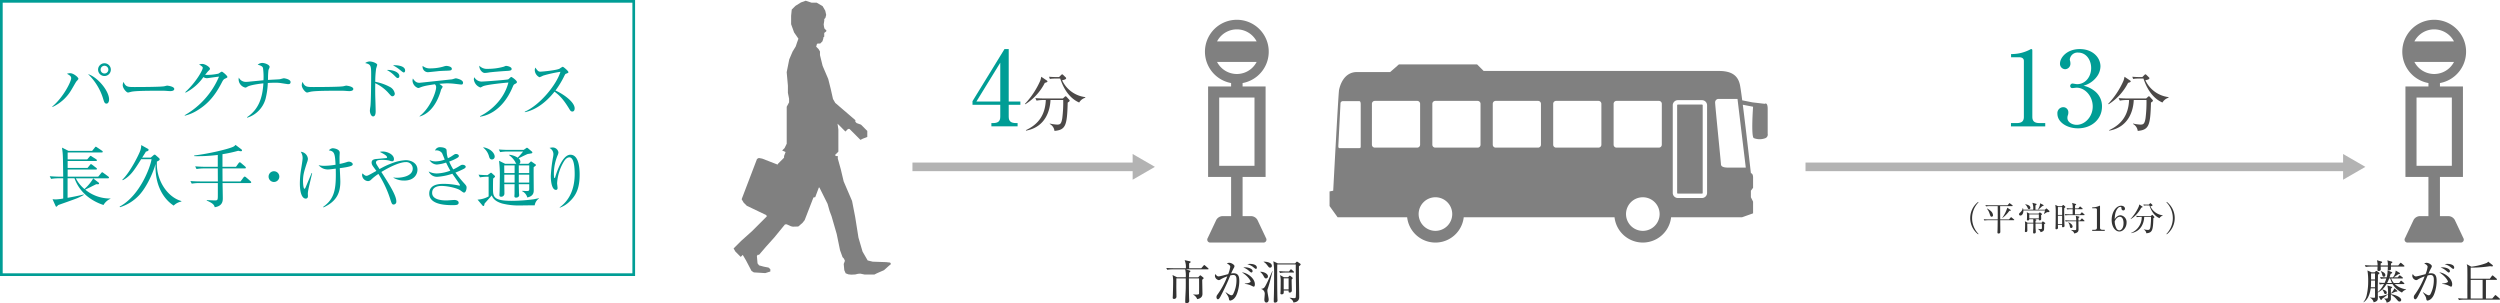
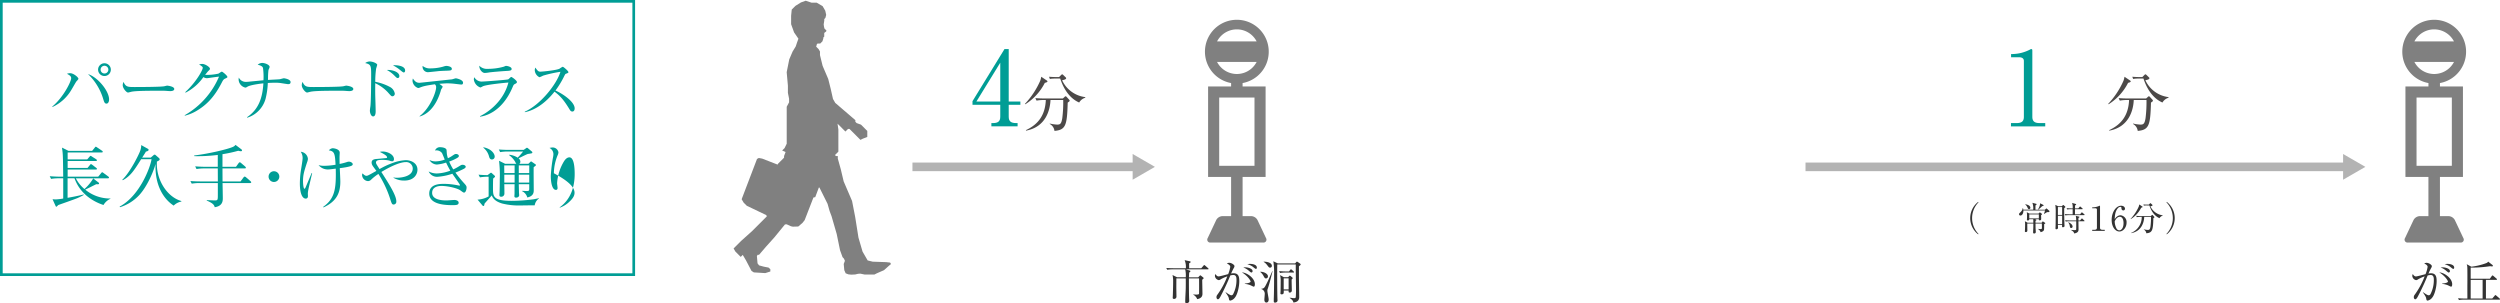
<svg xmlns="http://www.w3.org/2000/svg" id="レイヤー_1" data-name="レイヤー 1" viewBox="0 0 968.534 117.462">
  <defs>
    <style>.cls-1{fill:#009d95;}.cls-2{fill:#b3b3b3;}.cls-3{fill:gray;}.cls-4{fill:#4c4948;}.cls-5{fill:#333;}</style>
  </defs>
  <path class="cls-1" d="M246.041,106.924H0V0H246.041Zm-245-1.041H245V1.041H1.041Z" />
  <path class="cls-1" d="M29.524,31.638c-.312.469-1.508,2.6-1.794,3.042a16.416,16.416,0,0,1-7.437,6.787l-.026-.208c4.213-3.458,7.307-9.646,7.307-10.947,0-.571-.234-1.013-1.638-1.716a3.343,3.343,0,0,1,1.274-.233c1.248,0,3.172,1.56,3.172,2.184C30.382,30.755,29.628,31.483,29.524,31.638Zm11.726,8.5c-.7,0-.884-.52-1.352-2.08A22.247,22.247,0,0,0,34.1,28.7c3.8,1.223,8.164,6.553,8.164,9.829C42.264,39.205,42,40.141,41.25,40.141Zm-.78-10.687a2.47,2.47,0,1,1,2.47-2.47A2.468,2.468,0,0,1,40.47,29.454Zm0-3.978a1.5,1.5,0,1,0,1.508,1.508A1.509,1.509,0,0,0,40.47,25.476Z" />
  <path class="cls-1" d="M65.9,35.3c-.234,0-.858-.051-.91-.051a25.946,25.946,0,0,0-2.938-.1c-7.931,0-10.27.155-11.44.468-.078.026-.91.234-.989.234-.675,0-2.08-1.664-2.08-2.86a3.028,3.028,0,0,1,.312-1.249c.885,1.977,1.69,1.977,4.394,1.977,1.8,0,10.245-.026,11.441-.312.156-.026.91-.234,1.066-.234s2.756.286,2.756,1.3C67.51,35.279,66.21,35.3,65.9,35.3Z" />
  <path class="cls-1" d="M87.3,30.417c-.6.26-.832.493-1.4,1.612-2.5,4.862-5.227,8.112-9.2,10.582a16.956,16.956,0,0,1-5.1,2.21l-.052-.182A31.3,31.3,0,0,0,84.853,29.688c-1.067.105-2.835.365-3.9.521-.182.026-.7.1-.832.1a2.921,2.921,0,0,1-1.326-.442A18.866,18.866,0,0,1,71.9,35.9l-.13-.208c4.264-3.9,6.786-8.58,6.786-9.412,0-.261-.052-.469-1.43-1.3a4.24,4.24,0,0,1,1.275-.208c1.04,0,2.938,1.2,2.938,1.872,0,.235-.1.365-.6.832-.259.235-.936,1.118-1.273,1.534a21.408,21.408,0,0,0,5.1-.467c.234-.078,1.118-.781,1.378-.781.286,0,2.158,1.56,2.158,2.055C88.1,30,88.025,30.078,87.3,30.417Z" />
  <path class="cls-1" d="M111.58,32.6c-.208,0-2.288-.338-2.6-.389a13.5,13.5,0,0,0-2.392-.157c-1.378,0-2.21.053-2.834.1a29.89,29.89,0,0,1-.858,6.085A10.641,10.641,0,0,1,95.772,45.6l-.052-.208c4.55-3.068,5.98-7.566,6.318-13.1-1.56.156-5.1.65-6.136,1.274-.52.312-.573.364-.884.364a3.336,3.336,0,0,1-2.574-3.068,3.847,3.847,0,0,1,.078-.806,2.994,2.994,0,0,0,2.651,1.664,13.639,13.639,0,0,0,1.8-.13c.806-.078,4.368-.416,5.1-.494a25.578,25.578,0,0,0-.182-4.733c-.182-.676-.832-.962-2.055-1.3a2.826,2.826,0,0,1,1.743-.675c1.066,0,2.886.7,2.886,1.559a5.252,5.252,0,0,1-.442,1.118,23.343,23.343,0,0,0-.182,2.7c0,.677-.026.885-.026,1.2.468-.027,4.5-.235,4.55-.261.286-.051,1.43-.39,1.612-.39.1,0,2.6.339,2.6,1.483C112.569,32.6,111.918,32.6,111.58,32.6Z" />
  <path class="cls-1" d="M135.265,35.3c-.233,0-.857-.051-.91-.051a25.946,25.946,0,0,0-2.938-.1c-7.93,0-10.27.155-11.44.468-.078.026-.91.234-.988.234-.676,0-2.081-1.664-2.081-2.86a3.018,3.018,0,0,1,.313-1.249c.884,1.977,1.689,1.977,4.394,1.977,1.793,0,10.244-.026,11.44-.312.156-.026.91-.234,1.066-.234s2.756.286,2.756,1.3C136.877,35.279,135.577,35.3,135.265,35.3Z" />
  <path class="cls-1" d="M152.062,37.307c-.442,0-.571-.156-1.768-1.508a15.83,15.83,0,0,0-4.914-3.562c-.026.208-.026,4.264,0,4.732,0,.312.156,4.914.156,6.11,0,.442,0,2.028-.988,2.028-.754,0-1.248-1.274-1.248-2.262a12.609,12.609,0,0,1,.182-1.508c.234-1.326.312-8.763.312-12.376,0-3.511-.1-4.031-2.314-4.525a2.954,2.954,0,0,1,1.742-.624c1.144,0,2.912.728,2.912,1.3,0,.13-.364,1.3-.416,1.456a35.815,35.815,0,0,0-.338,5.123,19.646,19.646,0,0,1,5.59,1.949,3.612,3.612,0,0,1,1.977,2.6A.988.988,0,0,1,152.062,37.307Zm2.054-7.072c-.39,0-.494-.131-1.534-1.171a11.867,11.867,0,0,0-2.7-1.949c1.95-.157,4.836.728,4.836,2.365C154.714,30.027,154.376,30.235,154.116,30.235Zm2.315-2.159c-.313,0-1.066-.649-1.561-1.065a14.623,14.623,0,0,0-2.626-1.691,4.372,4.372,0,0,1,.754-.052c.105,0,3.952,0,3.952,2.055C156.95,27.739,156.742,28.076,156.431,28.076Z" />
  <path class="cls-1" d="M178.687,32.757c-.052,0-2.08-.234-2.7-.312a25.955,25.955,0,0,0-2.6-.156c-.806,0-1.4.052-3.2.181.208.13.988.729,1.144.859a.449.449,0,0,1,.156.311,6.029,6.029,0,0,1-.546.963,2.045,2.045,0,0,0-.182.572c-1.248,4.238-3.744,8.632-8.139,9.958L162.54,45c4.082-3.068,6.423-9.334,6.423-11.18a1.456,1.456,0,0,0-.494-1.17c-3.849.546-4.654.832-5.668,1.222a2.456,2.456,0,0,1-.807.234,3.209,3.209,0,0,1-2.183-2.808,2.72,2.72,0,0,1,.155-.884c.807,1.221,1.483,1.664,2.523,1.664.286,0,10.92-1.171,12.532-1.326.261-.027,1.352-.416,1.586-.416.131,0,2.782.494,2.782,1.69C179.389,32.757,178.9,32.757,178.687,32.757Zm-5.85-5.357c-.832.027-2.158.078-2.964.156-1.352.157-3.926.416-4.083.416a2.1,2.1,0,0,1-2.053-2.444,4.325,4.325,0,0,0,3.12.963,18.2,18.2,0,0,0,4.836-.677,6.355,6.355,0,0,1,1.144-.286c.676,0,2.21.286,2.21,1.118C175.047,27.323,174.45,27.348,172.837,27.4Z" />
  <path class="cls-1" d="M199.513,32.523c-.494.26-.547.364-.885,1.144-4.212,10.088-11.206,11.388-12.637,11.518L185.94,45c1.612-.676,8.892-4.784,11.024-13.027-.754.053-8.242.729-9.906,1.456a5.183,5.183,0,0,1-.936.469,3.8,3.8,0,0,1-2.548-3.1,2.378,2.378,0,0,1,.182-.883,3.343,3.343,0,0,0,2.7,1.69c1.248,0,10.036-.677,10.426-.858.234-.1.963-.936,1.17-.936.286,0,2.211,1.378,2.211,1.976C200.267,32.133,199.929,32.315,199.513,32.523Zm-3.121-5.045c-2,.1-6.214.469-6.812.573a11.86,11.86,0,0,1-1.82.208c-.832,0-2.08-1.17-2.08-2.809a4.121,4.121,0,0,0,3.38,1.223,22.478,22.478,0,0,0,6.188-.859c.521-.234.6-.286.832-.286.468,0,2.132.364,2.132,1.171C198.212,27.219,197.874,27.4,196.392,27.478Z" />
  <path class="cls-1" d="M221.716,43.209c-.546,0-.832-.442-1.066-.832-2.08-3.432-3.51-5.148-5.825-6.865-4.627,5.825-9.047,7.463-11.492,7.957l-.026-.208c6.032-2.652,12.377-10.608,13.807-15.445a49.791,49.791,0,0,0-6.708,1.483,9.375,9.375,0,0,1-1.405.624,3.209,3.209,0,0,1-1.82-2.626,2.392,2.392,0,0,1,.234-1.119c.989,1.561,1.43,1.586,1.951,1.586.727,0,6.37-.545,7.436-1.169a6.433,6.433,0,0,1,1.2-.729c.286,0,2.211,1.639,2.211,2.081,0,.285-.182.337-1.014.649-.182.079-.208.13-.546.754a34.56,34.56,0,0,1-3.458,5.721c3.12,1.378,7.436,4.472,7.436,6.916C222.626,42.689,222.34,43.209,221.716,43.209Z" />
  <path class="cls-1" d="M40.094,79.419c-3.484-1.144-8.918-3.926-11.232-10.348H26.183v7.566c1.613-.286,4.135-.754,6.215-1.3l.052.182a25.283,25.283,0,0,1-2.444,1.222c-1.144.494-6.4,2.314-7.436,2.7-.131.1-.6.65-.729.65-.1,0-.208-.078-.311-.312l-1.171-2.6c.442.026.832.078,1.248.078a24.657,24.657,0,0,0,2.886-.338V69.071H22.855a17.563,17.563,0,0,0-3.068.233l-.52-1.04c1.612.131,3.224.183,4,.183h1.222c-.078-6.734-.1-7.723-.233-9.387-.026-.312-.183-1.456-.234-1.872L26.5,58.436H35.7l1.04-1.274c.1-.13.26-.338.39-.338a2.09,2.09,0,0,1,.494.286l1.924,1.3a.534.534,0,0,1,.26.391c0,.233-.234.259-.416.259H26.209v2.7h7.567l.91-1.04c.208-.233.286-.337.416-.337s.26.1.494.259l1.664,1.067a.543.543,0,0,1,.286.389c0,.235-.208.286-.416.286H26.209v2.679h7.7l.936-1.144c.156-.208.286-.338.39-.338a1.11,1.11,0,0,1,.494.26l1.56,1.2c.156.13.26.208.26.364,0,.26-.234.286-.416.286H26.209v2.756H38.04l1.144-1.378c.13-.156.26-.338.39-.338s.286.13.52.285L41.966,68.4a.559.559,0,0,1,.26.39c0,.26-.208.286-.39.286H29.382a13.466,13.466,0,0,0,3.328,4.16,17.3,17.3,0,0,0,3.406-4.108l2.054,1.586c.208.156.208.26.208.338,0,.39-.364.364-1.092.312-.39.182-2.08,1.04-2.444,1.222l-1.82.884a15.132,15.132,0,0,0,9.8,3.432V77A5.813,5.813,0,0,0,40.094,79.419Z" />
  <path class="cls-1" d="M67.29,79.653c-3.874-2.5-7.359-7.852-7.02-16.146-.832,3.042-3.251,8.71-6.267,12.012a17.21,17.21,0,0,1-7.514,4.758l-.156-.234c7.878-4.186,11.96-15.445,12.376-18.357h-4.03c-2.652,4.239-4.108,6.553-7.124,8.139l-.182-.182c2.99-2.808,6.474-9.8,6.994-11.363a6.1,6.1,0,0,0,.338-2.08l2.548,1.43a.454.454,0,0,1,.313.416c0,.39-.416.52-1.04.7-.053.078-.182.312-.261.442-.468.754-.91,1.456-1.2,1.872H58.4l1.092-.936a.583.583,0,0,1,.416-.208.543.543,0,0,1,.416.208l1.222,1.066a.788.788,0,0,1,.312.547c0,.285-.286.493-1.067.857-.416,6.916,3.875,13.7,9.465,15.289v.208A5.584,5.584,0,0,0,67.29,79.653Z" />
  <path class="cls-1" d="M96.878,70.917H86.218c.026,1.092.1,4.966.1,5.824,0,.988,0,3.068-3.121,3.536-.259-.806-.493-1.456-3.12-2.574l.027-.156c.467-.026,2.574.1,2.99.1,1.274,0,1.3-.078,1.3-2.21V70.917H77.351a17.65,17.65,0,0,0-3.068.234l-.52-1.014c1.612.13,3.225.156,4,.156H84.4l-.026-5.044H79.2a17.5,17.5,0,0,0-3.069.234l-.519-1.04c1.611.13,3.223.182,4,.182h4.758v-4.6a62.429,62.429,0,0,1-9.127.469l-.025-.261c5.616-.65,12.844-2.392,14.9-3.276a2.417,2.417,0,0,0,1.118-.832L93.5,57.838a.641.641,0,0,1,.26.39c0,.208-.1.365-.442.365A5.441,5.441,0,0,1,92.3,58.41a51.83,51.83,0,0,1-6.11,1.326v4.889h5.226l1.014-1.405c.156-.208.286-.337.442-.337a.969.969,0,0,1,.573.312L94.98,64.52a.973.973,0,0,1,.286.443c0,.234-.233.286-.416.286H86.192l.026,5.044h6.968l1.144-1.534c.156-.208.286-.338.468-.338a1.011,1.011,0,0,1,.6.338l1.534,1.326c.183.156.391.39.391.546C97.321,70.865,97.06,70.917,96.878,70.917Z" />
  <path class="cls-1" d="M106.134,70.5a2.08,2.08,0,1,1,2.08-2.08A2.087,2.087,0,0,1,106.134,70.5Z" />
  <path class="cls-1" d="M119.473,73.439a8.241,8.241,0,0,0-.208,1.56c0,.182.052.988.025,1.144a.822.822,0,0,1-.805.806c-1.456,0-2.314-2.236-2.314-5.85a35.075,35.075,0,0,1,.416-5.174c.26-1.535.65-4.057.65-4.577a4.266,4.266,0,0,0-.728-2.547,3.009,3.009,0,0,1,2.781,2.755,4.175,4.175,0,0,1-.311,1.274c-1.2,3.693-1.586,4.941-1.586,7.411,0,.754.13,2.886.572,2.886.155,0,.286-.234.39-.442.208-.494,1.924-4.55,2.392-5.669l.182.053C120.721,68.083,119.629,72.5,119.473,73.439Zm16.9-9.335c-.754.521-3.614.91-4.732,1.04.026.806.208,4.421.208,5.175,0,4.056-1.144,7.566-6.525,10.036l-.131-.208c4.005-2.834,4.914-6.084,4.914-12.4,0-1.171-.026-1.924-.026-2.419-.442.053-2.418.312-2.808.312a4.6,4.6,0,0,1-3.848-1.664,8.239,8.239,0,0,0,2.288.261,28.108,28.108,0,0,0,4.29-.416c-.234-4.291-.416-5.226-2.6-5.565a2.219,2.219,0,0,1,1.507-.832c.234,0,2.705.234,2.705,1.742,0,.182-.052.988-.052,1.144-.053.754,0,2.392,0,3.2a21.24,21.24,0,0,0,2.989-.781,2.314,2.314,0,0,1,.65-.1c.624,0,1.456.442,1.456,1.015A.634.634,0,0,1,136.373,64.1Z" />
  <path class="cls-1" d="M156.6,69.955a8.1,8.1,0,0,1-4.134-1.067v-.155a4.815,4.815,0,0,0,1.3.13c1.847,0,6.137-.546,6.137-3.588a2.512,2.512,0,0,0-2.7-2.471c-1.586,0-4.6.884-9.465,3.823,3.146,4.914,5.8,9.126,5.8,11.388a1.077,1.077,0,0,1-1.014,1.222c-.676,0-.779-.338-1.456-2.444a41.409,41.409,0,0,0-4.472-9.412,19.4,19.4,0,0,0-2.86,2.262,1.685,1.685,0,0,1-1.144.52,2.447,2.447,0,0,1-2.314-2.315,1.237,1.237,0,0,1,.181-.675c.26.259.885.936,1.456.936.5,0,.6-.053,3.9-1.9-.235-.312-1.248-1.664-1.43-1.976a2.375,2.375,0,0,1-.416-1.223c0-1.273,1.195-1.377,2.262-1.456.26-.025,3.458-.312,3.536-.337a.283.283,0,0,0,.182-.287c0-.728-1.976-1.664-2.808-2.08a4.8,4.8,0,0,1,1.144-.156c1.69,0,4.342,1.092,4.342,2.964,0,.65-.416.832-.676.832a3.388,3.388,0,0,1-1.144-.286,12.145,12.145,0,0,0-2.782-.259c-.91,0-2.366,0-2.366,1.014,0,.389.156.65,1.378,2.548a30.886,30.886,0,0,1,5.07-2.367,17.031,17.031,0,0,1,5.122-1.091c1.9,0,4.5,1.04,4.5,3.717C161.724,67.381,160.579,69.955,156.6,69.955Z" />
  <path class="cls-1" d="M179.792,74.609c-.259,0-.389-.078-1.481-.884-1.171-.832-4.862-1.69-7.28-1.69-1.015,0-3.615.208-3.615,2.678,0,2.7,3.8,2.938,5.538,2.938.5,0,2.626-.182,3.069-.182.676,0,1.664.286,1.664,1.04,0,.962-1.015.962-2.445.962-1.976,0-8.944,0-8.944-4.472,0-3.51,3.588-3.77,5.59-3.77a27.879,27.879,0,0,1,5.877.65.5.5,0,0,0,.182.026c.129,0,.234,0,.234-.156a1.193,1.193,0,0,0-.261-.572c-.078-.13-.8-1.2-2.678-3.874a22.377,22.377,0,0,1-5.928,1.2,3.536,3.536,0,0,1-3.25-2.08,6.9,6.9,0,0,0,3.12.78,16.271,16.271,0,0,0,5.278-1.092,33.759,33.759,0,0,1-1.637-3.12,15.956,15.956,0,0,1-3.537.754,3.407,3.407,0,0,1-2.912-1.769,5.1,5.1,0,0,0,2.366.546,10.579,10.579,0,0,0,3.562-.7c-.182-.389-.884-2.183-1.065-2.522a2.714,2.714,0,0,0-2.705-.988,2.012,2.012,0,0,1,2.159-1.274c.546,0,2.183.208,2.313,1.092.027.261.1,1.534.156,1.768a10.7,10.7,0,0,0,.365,1.4,9.945,9.945,0,0,0,1.689-.937c.937-.624,1.04-.7,1.483-.7.572,0,1.066.338,1.066.729,0,.286-.131.52-.65.8a16.754,16.754,0,0,1-3.094,1.4,20.965,20.965,0,0,0,1.586,3.042A20.394,20.394,0,0,0,177.9,64.39c.779-.467.884-.545,1.325-.545.677,0,1.2.364,1.2.753,0,.365-.389.624-.727.807a34.093,34.093,0,0,1-3.25,1.456,45.911,45.911,0,0,0,3.483,4.264c.807.884.832,1.17.832,1.56C180.754,73.257,180.468,74.609,179.792,74.609Z" />
  <path class="cls-1" d="M207.145,79.549c-.884-.026-4.706.052-5.487.052a26.534,26.534,0,0,1-7.1-.754c-3.069-.91-3.693-2.34-4.057-3.146-.389.52-2.366,2.678-2.756,3.146-.078.26-.13.65-.181.754a.322.322,0,0,1-.286.208.49.49,0,0,1-.365-.208l-1.9-2.262a9.9,9.9,0,0,0,4.29-1.248V68.472a18.918,18.918,0,0,0-3.38.235l-.52-1.04c1.144.1,1.924.156,3.484.181l.963-.727a1.065,1.065,0,0,1,.363-.208.546.546,0,0,1,.338.182l1.041.936a.5.5,0,0,1,.182.338.363.363,0,0,1-.157.311c-.13.1-.389.339-.546.469-.078.52-.078,3.172-.078,3.744,0,3.224,0,4.914,7.255,4.914a66.148,66.148,0,0,0,8.476-.6c.546-.1,1.43-.286,2.106-.442v.1A4.007,4.007,0,0,0,207.145,79.549ZM190.582,61.79c-.78,0-.988-.7-1.143-1.248a6.219,6.219,0,0,0-2.211-3.328l.053-.156c3.171.6,4.368,2.575,4.368,3.562A1.1,1.1,0,0,1,190.582,61.79Zm16.979,2.341c-.1.1-.676.546-.806.65-.052,1.248.026,7.384.026,8.788,0,.884,0,2.392-2.5,2.938a3.716,3.716,0,0,0-2.027-2.444v-.13c.26,0,1.534.078,1.82.078.858,0,.962-.182.962-.936V71.359h-4.056c0,.26.078,2.782.078,3.25,0,.1.078.91.078,1.014,0,.468-.416.936-1.2.936-.651,0-.651-.39-.651-.6,0-.13.053-.832.053-.988,0-.52,0-3.042.025-3.614h-4c.027.52.052,3.016.052,3.588a1.211,1.211,0,0,1-1.248,1.274c-.676,0-.676-.416-.676-.7,0-.078.027-.416.027-.494.078-1.17.1-4.576.1-5.59a45.818,45.818,0,0,0-.286-7.151l2.366,1.17h4.369c-.208-.182-.234-.234-.442-.7a8.383,8.383,0,0,0-2.366-2.627v-.182a7.382,7.382,0,0,1,3.3,1.145,31.052,31.052,0,0,0,2.106-2.393h-5.824a18.147,18.147,0,0,0-3.068.234l-.52-1.014c1.352.1,2.678.156,4,.156h5.616l.936-.65a.734.734,0,0,1,.338-.182.8.8,0,0,1,.416.208l1.508,1.274a.526.526,0,0,1,.182.338.411.411,0,0,1-.208.312,13.211,13.211,0,0,1-1.508.261c-.572.155-3.068,1.456-3.64,1.69a1.7,1.7,0,0,1,.7,1.325.9.9,0,0,1-.416.806h3.536l.728-.7a.527.527,0,0,1,.338-.208.618.618,0,0,1,.286.155l1.352.937a.373.373,0,0,1,.208.259A.364.364,0,0,1,207.561,64.131Zm-8.191-.053h-4.029c0,.728.025,2.106.025,2.965h4Zm0,3.589h-4v3.068h4Zm5.669-3.589h-4.056v2.965h4.056Zm0,3.589h-4.056v3.068h4.056Z" />
-   <path class="cls-1" d="M220.561,78.171a10.262,10.262,0,0,1-3.693,2.288l-.051-.13c4.5-3.25,5.824-8.268,5.824-12.922,0-1.716-.1-6.449-2.055-6.449-1.04,0-1.767,1.066-2,1.405a18.454,18.454,0,0,0-2.756,8.606c0,.286.182,1.612.182,1.872,0,.286-.1.728-.624.728-1.533,0-2-3.042-2-5.382a55.283,55.283,0,0,1,.91-7.514,6.214,6.214,0,0,0,.1-.989,2.71,2.71,0,0,0-1.509-2.366,5.026,5.026,0,0,1,1.17-.181,2.255,2.255,0,0,1,2.289,1.872,2.987,2.987,0,0,1-.313,1.143,18.7,18.7,0,0,0-1.456,6.969c0,.39,0,1.872.26,1.872.156,0,.208-.13.235-.26.6-2.133,2.833-8.789,5.9-8.789,3.25,0,3.588,5.1,3.588,7.7C224.565,72.425,223.473,75.519,220.561,78.171Z" />
+   <path class="cls-1" d="M220.561,78.171a10.262,10.262,0,0,1-3.693,2.288l-.051-.13c4.5-3.25,5.824-8.268,5.824-12.922,0-1.716-.1-6.449-2.055-6.449-1.04,0-1.767,1.066-2,1.405a18.454,18.454,0,0,0-2.756,8.606c0,.286.182,1.612.182,1.872,0,.286-.1.728-.624.728-1.533,0-2-3.042-2-5.382a55.283,55.283,0,0,1,.91-7.514,6.214,6.214,0,0,0,.1-.989,2.71,2.71,0,0,0-1.509-2.366,5.026,5.026,0,0,1,1.17-.181,2.255,2.255,0,0,1,2.289,1.872,2.987,2.987,0,0,1-.313,1.143,18.7,18.7,0,0,0-1.456,6.969C224.565,72.425,223.473,75.519,220.561,78.171Z" />
  <rect class="cls-2" x="353.493" y="62.977" width="88.431" height="3.332" />
  <polygon class="cls-2" points="438.8 69.627 447.432 64.644 438.8 59.659 438.8 69.627" />
  <rect class="cls-2" x="699.481" y="62.977" width="211.386" height="3.332" />
  <polygon class="cls-2" points="907.743 69.627 916.374 64.644 907.743 59.659 907.743 69.627" />
  <path class="cls-3" d="M468.972,93.968a1.134,1.134,0,0,1-1.095-1.73l3.3-6.99a2.894,2.894,0,0,1,2.4-1.518h3.368V68.543h-8.913V33.489h8.913V32.177a12.358,12.358,0,1,1,4.453,0v1.312h8.913V68.543H481.4V83.73h3.368a2.891,2.891,0,0,1,2.4,1.518l3.305,6.99a1.135,1.135,0,0,1-1.1,1.73Zm17.039-29.726V37.789H472.333V64.242ZM471.506,24.006a8.636,8.636,0,0,0,15.332,0Zm15.332-7.967a8.636,8.636,0,0,0-15.332,0Z" />
  <path class="cls-1" d="M389.152,19.015h1.639V39.324h4.518V40.6h-4.518v4.638c0,1.758.88,2.438,2.8,2.438h.639v1.279H384.075V47.679h.64c1.879,0,2.8-.64,2.8-2.438V40.6H376.759V39.2Zm-1.639,5.277-9.235,15.032h9.235Z" />
  <path class="cls-4" d="M404.778,32.1a21.1,21.1,0,0,1-7.574,8.306l-.122-.171a31.74,31.74,0,0,0,5.912-8.941,8.047,8.047,0,0,0,.391-1.564l2.1,1.417c.122.073.318.22.318.391C405.8,31.833,405.169,32,404.778,32.1Zm8.868,7.646c-.245,8.8-.733,10.578-5.131,10.969a3.5,3.5,0,0,0-1.832-2.687l.025-.171a15.234,15.234,0,0,0,2.833.415c1.173,0,1.637-.268,2-2.491a49.758,49.758,0,0,0,.366-7.036h-4.935c-.146,3.835-1.783,10.455-9.478,11.872l-.049-.2c4.959-2.3,7.475-5.985,7.72-11.677h-.709a15.443,15.443,0,0,0-2.883.244l-.463-.977c1.514.122,3,.146,3.737.146h6.913l.66-.586a.727.727,0,0,1,.44-.269c.122,0,.244.123.342.22l.977,1.075a.645.645,0,0,1,.22.391C414.4,39.211,414.329,39.26,413.646,39.748Zm4.446-.024c-2.614-1.124-5.521-3.762-7.353-9.283h-1.955a11.277,11.277,0,0,0-2.052.147l-.318-.856c1.1.1,2.175.123,2.663.123H410.3l.781-.782c.221-.22.318-.269.44-.269.147,0,.244.122.415.269l.9.879a.432.432,0,0,1,.2.367c0,.488-1.124.684-1.564.757a11.413,11.413,0,0,0,8.966,6.547l.024.244A4.017,4.017,0,0,0,418.092,39.724Z" />
  <path class="cls-1" d="M779.075,47.679h2.2c2.079,0,2.8-.8,2.8-2.438V23.612c0-1.239-1.16-1.439-1.919-1.439h-3.038V20.934h.719a15.411,15.411,0,0,0,6.516-1.679c.28-.16.4-.24.56-.24.36,0,.44.24.44.559V45.241c0,1.718.84,2.438,2.8,2.438h2.2v1.279H779.075Z" />
-   <path class="cls-1" d="M811.62,35.366a7.425,7.425,0,0,1,2.719,5.917c0,4.917-4.038,8.435-9.315,8.435-4.318,0-7.955-2.439-7.955-5.637a2.307,2.307,0,0,1,2.278-2.559,1.958,1.958,0,0,1,1.959,2,3.318,3.318,0,0,1-.239,1.28,2.836,2.836,0,0,0-.12.919c0,1.519,1.718,2.639,3.6,2.639,3.078,0,6.2-3.039,6.2-7.076,0-4.118-3.039-7.316-6.237-7.316-.239,0-1.359.159-1.6.159a.789.789,0,0,1-.88-.839.905.905,0,0,1,.92-.92c.239,0,1.438.24,1.718.24,3.359,0,5.477-3,5.477-6.236,0-3.119-1.879-6-5.037-6a3,3,0,0,0-3.238,2.679,3.2,3.2,0,0,0,.12.6,3.945,3.945,0,0,1,.12.96,2.112,2.112,0,0,1-2.039,2.2,2.069,2.069,0,0,1-2-2.2c0-2.2,2.558-5.6,7.675-5.6,4.918,0,8,3.2,8,6.716a6.91,6.91,0,0,1-1.48,4.078,9.5,9.5,0,0,1-5.077,3.4A10.7,10.7,0,0,1,811.62,35.366Z" />
  <path class="cls-4" d="M824.449,32.1a21.107,21.107,0,0,1-7.574,8.306l-.122-.171a31.729,31.729,0,0,0,5.911-8.941,7.985,7.985,0,0,0,.392-1.564l2.1,1.417c.122.073.317.22.317.391C825.474,31.833,824.839,32,824.449,32.1Zm8.867,7.646c-.244,8.8-.733,10.578-5.13,10.969a3.506,3.506,0,0,0-1.832-2.687l.024-.171a15.232,15.232,0,0,0,2.834.415c1.172,0,1.637-.268,2-2.491a49.609,49.609,0,0,0,.366-7.036h-4.934c-.147,3.835-1.783,10.455-9.479,11.872l-.049-.2c4.959-2.3,7.476-5.985,7.72-11.677h-.709a15.434,15.434,0,0,0-2.882.244l-.465-.977c1.515.122,3,.146,3.739.146h6.913l.659-.586a.73.73,0,0,1,.44-.269c.123,0,.245.123.342.22l.978,1.075a.645.645,0,0,1,.22.391C834.074,39.211,834,39.26,833.316,39.748Zm4.446-.024c-2.614-1.124-5.521-3.762-7.354-9.283h-1.954a11.252,11.252,0,0,0-2.051.147l-.318-.856c1.1.1,2.174.123,2.662.123h1.222l.782-.782c.22-.22.318-.269.44-.269.146,0,.244.122.415.269l.9.879a.431.431,0,0,1,.2.367c0,.488-1.124.684-1.563.757a11.411,11.411,0,0,0,8.966,6.547l.024.244A4.017,4.017,0,0,0,837.762,39.724Z" />
  <path class="cls-5" d="M467.931,104.354h-8.48l1.5.486c.108.036.233.108.233.234,0,.145-.125.271-.485.522-.018.289-.055,1.225-.091,1.837h3.6l.523-.558c.143-.144.2-.2.288-.2a.593.593,0,0,1,.324.18l.72.576c.144.108.234.216.234.324,0,.234-.342.45-.54.594,0,.847.09,4.628.09,5.4,0,.522,0,1.764-2.035,2.142a3.287,3.287,0,0,0-1.512-1.71v-.126a9.715,9.715,0,0,0,1.188.072c.612,0,.972-.072,1.027-.342.054-.288.036-4.9.018-5.924H460.6c0,2,0,5.582.073,7.454,0,.2.053,1.081.053,1.261,0,.828-.954.882-1.026.882a.468.468,0,0,1-.522-.54c0-1.513.18-3.943.2-5.456s.018-2.071,0-3.6h-3.637c0,.576-.018,3.079-.018,3.6,0,.54.054,2.9.054,3.385a.881.881,0,0,1-.954.954c-.415,0-.5-.215-.5-.45,0-.036,0-.162.018-.36.053-.774.144-4.087.144-5.761a10.8,10.8,0,0,0-.235-2.683l1.783.882h3.349a10.833,10.833,0,0,0-.216-3.079H454.32a12.777,12.777,0,0,0-2.125.162l-.36-.7c1.206.09,2.43.108,2.773.108h4.807a6.9,6.9,0,0,0-.468-3.133l1.981.432c.162.036.342.09.342.27,0,.126,0,.2-.594.541,0,.306.018,1.62.018,1.89h4.7l.864-1.008c.126-.162.2-.216.288-.216a.5.5,0,0,1,.324.18l1.153,1.008c.108.09.179.162.179.288C468.2,104.336,468.057,104.354,467.931,104.354Z" />
  <path class="cls-5" d="M478.406,115.3a2.983,2.983,0,0,1-1.747,1.152c-.414,0-.486-.288-.54-.594-.127-.757-.162-.9-1.333-2.593l.054-.072c1.567,1.08,1.909,1.206,2.233,1.206a.817.817,0,0,0,.7-.522,11.893,11.893,0,0,0,1.26-5.384c0-.7,0-1.962-1.206-1.962a5.116,5.116,0,0,0-1.188.18,88.017,88.017,0,0,1-3.763,8.084c-.234.45-.631,1.152-1.027,1.152-.36,0-.576-.432-.576-.846a1.578,1.578,0,0,1,.4-.99,30.529,30.529,0,0,0,3.8-7.058,15.114,15.114,0,0,0-2.539,1.152,1.389,1.389,0,0,1-.756.324,1.827,1.827,0,0,1-1.5-1.656,1.477,1.477,0,0,1,.216-.72c.324.612.72.936,1.224.936.433,0,3.1-.738,3.692-.882a12.054,12.054,0,0,0,.81-2.827c0-.721-1.062-1.189-1.315-1.279a1.519,1.519,0,0,1,.9-.288c.954,0,2.053.828,2.053,1.279a1.6,1.6,0,0,1-.271.738c-.4.72-.7,1.368-1.044,2.142a4.289,4.289,0,0,1,.972-.108c2.107,0,2.2,1.693,2.2,3.115C480.116,111.106,479.4,114.149,478.406,115.3Zm7.292-4.232a6.137,6.137,0,0,1-.991-.45,7.39,7.39,0,0,0-2.448-.63v-.145c.27-.017,2.25-.179,2.25-.792,0-.18-.828-1.962-3.367-3.529,1.837.072,5.006,2.161,5.006,4.592C486.148,110.26,486.148,111.07,485.7,111.07Zm-.918-5.492c-.163,0-.433-.233-.865-.594a6.319,6.319,0,0,0-2.251-1.35,3.725,3.725,0,0,1,.721-.072c.954,0,2.88.432,2.88,1.476A.506.506,0,0,1,484.78,105.578Zm1.764-1.4c-.234,0-1.027-.72-1.206-.846a6.332,6.332,0,0,0-2.125-.973,5.376,5.376,0,0,1,1.116-.126c.324,0,2.593.073,2.593,1.441C486.922,103.9,486.832,104.174,486.544,104.174Z" />
  <path class="cls-5" d="M490.463,107.865c-.431,0-.54-.216-1.008-1.044a4.452,4.452,0,0,0-1.206-1.441v-.108c1.458,0,2.97.811,2.97,1.783A.758.758,0,0,1,490.463,107.865Zm.649,4.087a1.55,1.55,0,0,0-.109.721c0,.54.5,2.844.5,3.331,0,.882-.45,1.206-.883,1.206-.7,0-.792-.756-.792-1.135,0-.306.144-1.746.144-2.034a1.911,1.911,0,0,0-1.332-2.071v-.09c1.152-.144,1.224-.306,2.43-2.755.325-.63,1.567-3.51,1.855-4.105h.09C492.786,105.974,491.867,109.792,491.112,111.952Zm.954-8.264c-.4,0-.468-.09-1.189-1.027a4.477,4.477,0,0,0-1.332-1.206l.018-.09c1.783.018,3.169.612,3.169,1.584A.67.67,0,0,1,492.066,103.688Zm11.163-.522v3.781c0,1.3.108,7.022.108,8.192,0,1.261-.828,1.945-2.251,2.053-.179-.792-.557-1.1-1.44-1.764v-.091c.558.054,1.512.18,1.657.18.449,0,.63-.126.684-.342.053-.27.108-1.89.108-2.683,0-2.791-.126-7.256-.09-10.028h-7.167c-.071,2.322-.035,11.235.072,13.522,0,.089.019.234.019.378,0,.864-.937.882-.955.882-.5,0-.5-.4-.5-.576,0-.27,0-1.009.019-1.368.107-2.684.107-8.409.107-8.788a31.324,31.324,0,0,0-.288-5.293l1.711.811h6.733l.4-.451c.108-.126.2-.216.306-.216a.778.778,0,0,1,.378.18l.81.558a.452.452,0,0,1,.234.343C503.877,102.643,503.751,102.752,503.229,103.166Zm-2.179,2.43h-3.043a12.148,12.148,0,0,0-2.124.163l-.342-.721c1.117.09,2.233.126,2.754.126h1.081l.468-.612c.108-.144.2-.216.288-.216a.658.658,0,0,1,.36.2l.649.594c.126.126.18.2.18.306S501.212,105.6,501.05,105.6Zm-.647,2.683c-.019.685.071,3.655.071,4.268a.769.769,0,0,1-.828.792c-.432,0-.432-.216-.414-.792h-1.891a6.7,6.7,0,0,1-.036,1.08.857.857,0,0,1-.773.414q-.488,0-.487-.432c0-.09.036-.288.036-.378.054-.558.072-3.295.072-4.052a9.6,9.6,0,0,0-.234-2.61l1.477.828h1.637l.325-.36c.144-.144.234-.234.342-.234.09,0,.2.072.4.234l.5.414c.144.126.2.216.2.306C500.8,107.865,500.762,107.973,500.4,108.279Zm-1.171-.45h-1.908v4.286h1.908Z" />
  <path class="cls-3" d="M932.836,93.968a1.134,1.134,0,0,1-1.1-1.73l3.3-6.99a2.894,2.894,0,0,1,2.4-1.518h3.368V68.543H931.9V33.489h8.913V32.177a12.358,12.358,0,1,1,4.453,0v1.312h8.913V68.543h-8.913V83.73h3.368a2.894,2.894,0,0,1,2.4,1.518l3.3,6.99a1.135,1.135,0,0,1-1.1,1.73Zm17.04-29.726V37.789H936.2V64.242Zm-14.5-40.236a8.636,8.636,0,0,0,15.331,0ZM950.7,16.039a8.636,8.636,0,0,0-15.331,0Z" />
-   <path class="cls-5" d="M930.572,113.339a8.6,8.6,0,0,1-3.656-3.277h-2.358a7.958,7.958,0,0,1-3.367,3.277c0,.36.036,1.926.017,2.251-.017.954-.63,1.26-1.62,1.53a2.642,2.642,0,0,0-1.4-1.783l.017-.09c.271.036,1.459.126,1.532.126.161,0,.378,0,.378-.4v-3.259h-1.675c-.252,1.855-.99,4.357-2.791,5.4l-.036-.072a6.194,6.194,0,0,0,1.314-2.881,23.074,23.074,0,0,0,.54-5.06,24.463,24.463,0,0,0-.288-4.321l1.621.721h1.134l.414-.379c.126-.108.2-.162.288-.162a.5.5,0,0,1,.324.144l.666.468a.359.359,0,0,1,.2.307c0,.126-.18.27-.577.522.019.684-.072,4.051-.072,4.609,0,.342.019,1.836.019,2.161a10.224,10.224,0,0,0,2.394-3.115,8.818,8.818,0,0,0-1.62.162l-.36-.72c.432.036,1.044.09,2.215.108a14.054,14.054,0,0,0,.683-1.729,13.157,13.157,0,0,0-2.088.162l-.36-.7c1.026.072,1.494.09,2.574.108a9.471,9.471,0,0,0,.343-2.179,2.725,2.725,0,0,0-.036-.54l1.549.648c.179.072.269.127.269.27,0,.235-.4.379-.594.45-.108.343-.18.667-.432,1.351h1.333a4.964,4.964,0,0,0,1.061-2.629l1.5.882a.248.248,0,0,1,.144.234c0,.2-.144.253-.684.306-.252.2-1.459,1.027-1.693,1.207h1.549l.45-.558c.126-.144.2-.216.288-.216a.7.7,0,0,1,.342.18l.721.558a.433.433,0,0,1,.179.288c0,.144-.162.18-.269.18h-4.3a7.353,7.353,0,0,0,1.026,1.747h2.107l.45-.649c.109-.162.2-.216.288-.216a.468.468,0,0,1,.307.163l.773.666a.393.393,0,0,1,.181.288c0,.126-.162.18-.271.18h-3.457a8.61,8.61,0,0,0,4.394,2.053v.126A2.542,2.542,0,0,0,930.572,113.339Zm.666-10.065h-4.952v1.044c0,.288-.414.432-.756.432-.163,0-.486-.018-.486-.414,0-.162.054-.9.054-1.062h-2.791c0,.162.036.918.036,1.008,0,.432-.252.7-.81.7a.458.458,0,0,1-.487-.54c0-.126.036-.684.055-1.17h-2.449a12.774,12.774,0,0,0-2.124.162l-.361-.72c1.206.108,2.467.126,2.773.126h2.178a7.252,7.252,0,0,0-.269-2.017l1.728.486c.163.054.289.126.289.27,0,.162-.109.27-.559.5-.018.523-.018.576-.018.757H925.1a6.847,6.847,0,0,0-.216-1.981l1.674.486c.162.054.27.126.27.234,0,.181-.162.324-.522.522-.018.126-.018.576-.018.739h2.845l.612-.792c.126-.163.216-.235.306-.235a.828.828,0,0,1,.378.217l.9.773a.426.426,0,0,1,.181.289C931.508,103.238,931.364,103.274,931.238,103.274Zm-11.127,5.419H918.58c0,.216.018,1.405-.09,2.593h1.621Zm0-2.755H918.58v2.323h1.531Zm2.682,9.867c-.053.289-.144.4-.288.4-.108,0-.216-.089-.306-.233l-.684-1.171a10.752,10.752,0,0,0,3.564-.846l.019.09C924.053,114.905,923.5,115.319,922.793,115.805Zm.756-8.606c-.45,0-.54-.36-.648-.792a3.8,3.8,0,0,0-.54-1.279l.054-.09c.739.27,1.71.721,1.71,1.549C924.125,106.7,924.035,107.2,923.549,107.2Zm.6,6.716c-.361,0-.469-.288-.6-.648a2.807,2.807,0,0,0-.612-1.045l.018-.089c.63.161,1.71.431,1.71,1.242A.5.5,0,0,1,924.144,113.915Zm5.491,2.9c-.414,0-.486-.09-1.152-.846a7.193,7.193,0,0,0-2.233-1.819c0,1.044.018,1.693,0,1.819-.053.377-.414,1.08-1.656,1.26a2.15,2.15,0,0,0-.955-1.512l.019-.073c.143,0,.828.018.954,0,.522-.036.522-.09.522-1.53a12.915,12.915,0,0,0-.216-3.511l1.531.468c.215.072.305.144.305.234,0,.162-.252.324-.5.486v1.819a4.866,4.866,0,0,0,1.368-1.909l.973.847a.4.4,0,0,1,.18.288c0,.09-.109.144-.324.144h-.289c-.431.161-1.583.63-1.89.774l-.018-.018v.252c2.215.27,4,1.4,4,2.161A.614.614,0,0,1,929.635,116.814Zm-3.619-8.931h-.432a16.8,16.8,0,0,1-.774,1.747h1.872A11,11,0,0,1,926.016,107.883Z" />
  <path class="cls-5" d="M942.269,115.3a2.978,2.978,0,0,1-1.746,1.152c-.414,0-.487-.288-.54-.594-.126-.757-.162-.9-1.333-2.593l.054-.072c1.567,1.08,1.909,1.206,2.233,1.206a.817.817,0,0,0,.7-.522A11.881,11.881,0,0,0,942.9,108.5c0-.7,0-1.962-1.207-1.962a5.133,5.133,0,0,0-1.189.18,87.479,87.479,0,0,1-3.763,8.084c-.234.45-.629,1.152-1.026,1.152-.36,0-.576-.432-.576-.846a1.578,1.578,0,0,1,.4-.99,30.536,30.536,0,0,0,3.8-7.058,15.187,15.187,0,0,0-2.539,1.152,1.383,1.383,0,0,1-.756.324,1.826,1.826,0,0,1-1.494-1.656,1.477,1.477,0,0,1,.216-.72c.324.612.72.936,1.225.936.431,0,3.1-.738,3.69-.882a12.011,12.011,0,0,0,.811-2.827c0-.721-1.063-1.189-1.315-1.279a1.516,1.516,0,0,1,.9-.288c.954,0,2.052.828,2.052,1.279a1.6,1.6,0,0,1-.27.738c-.4.72-.7,1.368-1.044,2.142a4.289,4.289,0,0,1,.972-.108c2.107,0,2.2,1.693,2.2,3.115C943.98,111.106,943.259,114.149,942.269,115.3Zm7.293-4.232a6.137,6.137,0,0,1-.991-.45,7.4,7.4,0,0,0-2.449-.63v-.145c.271-.017,2.251-.179,2.251-.792,0-.18-.828-1.962-3.367-3.529,1.836.072,5.006,2.161,5.006,4.592C950.012,110.26,950.012,111.07,949.562,111.07Zm-.919-5.492c-.162,0-.432-.233-.864-.594a6.315,6.315,0,0,0-2.25-1.35,3.7,3.7,0,0,1,.719-.072c.954,0,2.881.432,2.881,1.476A.506.506,0,0,1,948.643,105.578Zm1.765-1.4c-.235,0-1.027-.72-1.207-.846a6.314,6.314,0,0,0-2.125-.973,5.4,5.4,0,0,1,1.117-.126c.324,0,2.592.073,2.592,1.441C950.785,103.9,950.7,104.174,950.408,104.174Z" />
  <path class="cls-5" d="M968.264,116.094h-13.5a11.123,11.123,0,0,0-2.125.162l-.359-.721c1.242.108,2.52.126,2.772.126h.847c0-1.674-.019-4.339,0-6,0-.45.036-5.708-.055-6.41a3.9,3.9,0,0,0-.216-.9l1.8.973a24.581,24.581,0,0,0,5.779-1.387,1.6,1.6,0,0,0,.757-.576l1.674,1.314a.606.606,0,0,1,.145.307c0,.089-.073.234-.342.234a5.625,5.625,0,0,1-.721-.09c-.108.018-1.675.234-1.908.252a48.011,48.011,0,0,1-5.636.306v4.3h7.418l.756-1.044c.036-.054.162-.234.27-.234a.7.7,0,0,1,.342.18l1.207,1.044c.108.09.2.18.2.288,0,.162-.163.2-.27.2h-4.016v7.238h2.45l.935-1.1c.091-.108.181-.234.271-.234a.618.618,0,0,1,.341.18l1.279,1.116a.4.4,0,0,1,.18.27C968.534,116.057,968.372,116.094,968.264,116.094Zm-6.464-7.671h-4.627v7.238H961.8Z" />
  <path class="cls-5" d="M766.372,90.793a7.965,7.965,0,0,1,0-12.584l.117.182a8.792,8.792,0,0,0,0,12.22Z" />
-   <path class="cls-5" d="M780.153,85.32h-5.24c.013,1.2.039,3.354.039,4.394,0,.273,0,.754-.7.754-.312,0-.416-.169-.416-.442,0-.1,0-.143.026-.52.039-.6.065-3.523.078-4.186h-3.627a8.984,8.984,0,0,0-1.534.117l-.26-.52c1.027.091,1.768.091,2,.091h3.419c.013-.416.013-.468.013-.624.013-.65-.013-3.822-.013-4.537h-2.99a8.847,8.847,0,0,0-1.521.117l-.26-.52c.663.065,1.326.091,1.99.091h6.59l.559-.65c.092-.1.156-.182.222-.182a.6.6,0,0,1,.233.143l.858.663a.28.28,0,0,1,.13.195c0,.143-.117.143-.2.143h-4.667c0,1.105.026,4.251.026,5.161h3.407l.61-.7c.078-.091.144-.169.208-.169a.519.519,0,0,1,.234.143l.845.7c.078.065.13.117.13.2C780.347,85.32,780.217,85.32,780.153,85.32Zm-8.542-1.352c-.442,0-.507-.26-.87-1.365a5.774,5.774,0,0,0-.963-1.755l.091-.065a6.624,6.624,0,0,1,1.521,1.092,2.377,2.377,0,0,1,.728,1.469A.56.56,0,0,1,771.611,83.968Zm6.839-2.288a12.551,12.551,0,0,1-2.679,2.756l-.065-.065a13.006,13.006,0,0,0,1.951-3.913l1.26.845c.078.052.117.091.117.156C779.034,81.641,778.775,81.667,778.45,81.68Z" />
  <path class="cls-5" d="M793.529,82.174c-.157,0-.338,0-.442.013-.273.13-1.027.611-1.171.7l-.064-.052a8.863,8.863,0,0,0,.416-1.287h-8.386c.053,1.092-.48,1.95-1.131,1.95a.5.5,0,0,1-.546-.507c0-.26.118-.364.573-.793a2.728,2.728,0,0,0,.857-1.586h.092a3.268,3.268,0,0,1,.13.624h3.835a5.814,5.814,0,0,0-.326-2.665l1.378.364c.247.065.26.13.26.2,0,.143-.169.26-.441.455v1.651h3.678l.352-.338a.472.472,0,0,1,.233-.143c.066,0,.183.1.248.156l.767.689c.116.1.143.156.143.247C793.984,82.174,793.711,82.174,793.529,82.174Zm-1.613,4.693a18.486,18.486,0,0,1-.025,2.093c-.078.351-.3.741-1.339.988a1.954,1.954,0,0,0-.976-1.183l.04-.091c.273.026.65.065.883.065.13,0,.416,0,.494-.091a1.617,1.617,0,0,0,.066-.689c0-.208-.014-1.157-.014-1.352h-2.457c0,.325.014,1.768.027,1.963.012.13.078,1.2.078,1.274a.572.572,0,0,1-.651.611c-.272,0-.389-.13-.389-.429,0-.091.051-1.287.064-1.469.026-.481.026-1.222.026-1.534v-.416H785.4c-.013.416.026,2.288.026,2.665a.57.57,0,0,1-.6.637c-.364,0-.364-.247-.364-.338,0-.052.026-.247.026-.286.04-.676.066-1.625.066-2.184a6.345,6.345,0,0,0-.092-1.378l1.093.572h2.183c0-.455,0-1.118-.039-1.365H786.17a.526.526,0,0,1-.571.494c-.117,0-.352-.065-.352-.3a.8.8,0,0,1,.013-.182c.039-.221.039-1.118.039-1.274a9.2,9.2,0,0,0-.091-1.456l1.067.546h3.458l.311-.312c.092-.091.156-.156.222-.156a.386.386,0,0,1,.194.091l.494.364a.344.344,0,0,1,.157.234c0,.091-.039.117-.365.364,0,.221.039,1.183.039,1.391,0,.273,0,.624-.585.624-.272,0-.325-.1-.325-.273V84.93h-1.533l.233.065c.274.078.352.143.352.234,0,.117-.078.169-.339.312-.013.039-.013.689-.013.754h2.367l.312-.377c.1-.117.116-.143.182-.143.039,0,.064.013.208.117l.558.377c.091.065.169.117.169.208C792.371,86.594,792.32,86.62,791.916,86.867Zm-5.837-5.837c-.233,0-.364-.117-.572-.546a3.134,3.134,0,0,0-.923-1.287l.014-.065c1.339.195,1.988.741,1.988,1.326A.518.518,0,0,1,786.079,81.03Zm3.8,2.041H786.17v1.547h3.705Zm1.236-3.172a7.635,7.635,0,0,1-1.5,1.287l-.118-.026a4.69,4.69,0,0,0,.885-2.405l1.156.6a.289.289,0,0,1,.183.234C791.722,79.743,791.657,79.756,791.111,79.9Z" />
  <path class="cls-5" d="M799.717,80.614c-.014.468-.026.767-.026,1.391,0,1.365.078,4.316.1,4.875,0,.169.039.468.039.637,0,.494-.559.52-.624.52-.351,0-.351-.091-.325-.949H797.26c0,.091.039,1.157.039,1.183,0,.468-.508.559-.65.559-.325,0-.325-.247-.325-.4s.039-.78.039-.91c.039-.988.051-4.641.051-4.94a19.684,19.684,0,0,0-.155-3.211l1.131.546h1.326l.377-.338c.143-.117.169-.169.233-.169a.309.309,0,0,1,.208.117l.521.468a.32.32,0,0,1,.1.208C800.158,80.315,799.9,80.484,799.717,80.614Zm-.819-.39H797.26v3.055H798.9Zm0,3.367H797.26v3.185H798.9Zm8.5-.247H801.68a8.822,8.822,0,0,0-1.534.117l-.247-.52c.806.065,1.6.091,1.989.091h1.092V81.043h-.572a9.31,9.31,0,0,0-1.534.117l-.247-.52c.858.078,1.768.091,1.989.091h.364a5.505,5.505,0,0,0-.221-2.119L804.1,79c.143.039.234.1.234.208s-.039.13-.416.39c-.013.312-.013.39-.026,1.131h1.274l.481-.559c.092-.117.143-.156.208-.156a.333.333,0,0,1,.234.13l.637.559c.065.052.13.1.13.2,0,.117-.116.143-.2.143h-2.782v1.989h1.976l.494-.6c.1-.13.144-.169.2-.169.078,0,.117.052.247.156l.689.585c.1.091.117.156.117.195C807.6,83.331,807.478,83.344,807.4,83.344Zm-.027,2.379h-2.158c0,.26.039,2.7.039,3.12,0,.494,0,1.3-1.677,1.612-.117-.429-.26-.793-1.2-1.3l.026-.091c.26.026,1.066.091,1.274.091.585,0,.663-.117.676-.377.013-.234.013-2.847,0-3.055h-2.522a9.257,9.257,0,0,0-1.534.117l-.247-.52c.884.078,1.807.091,1.989.091h2.314a8.415,8.415,0,0,0-.169-1.794l1.17.286c.169.039.247.065.247.169s-.039.117-.377.377c-.013.247-.013.325-.013.962h.611l.533-.611c.1-.117.156-.156.221-.156s.118.026.221.13l.637.611c.092.078.131.117.131.195C807.57,85.7,807.465,85.723,807.374,85.723Zm-4.966,2.613c-.39,0-.468-.364-.533-.715a2.786,2.786,0,0,0-.611-1.443l.052-.078c1.274.507,1.638,1.261,1.638,1.664A.555.555,0,0,1,802.408,88.336Z" />
  <path class="cls-5" d="M810.545,89.441v-.416h.806c.728,0,1.027-.234,1.027-.793V81.16c0-.429-.481-.481-.7-.481h-1.118v-.351h.26a6.239,6.239,0,0,0,2.392-.546.519.519,0,0,1,.208-.078c.117,0,.157.078.157.182v8.346c0,.585.337.793,1.026.793h.807v.416Z" />
  <path class="cls-5" d="M820.4,83.734a2.2,2.2,0,0,1,1.132-.338,2.652,2.652,0,0,1,2.327,2.873c0,1.807-1.287,3.419-2.783,3.419s-2.99-1.677-2.99-4.485c0-3,1.69-5.5,3.679-5.5.871,0,1.482.52,1.482,1.144a.65.65,0,0,1-.663.676c-.259,0-.689-.169-.715-.91-.013-.286-.039-.468-.39-.468a1.333,1.333,0,0,0-.948.468c-1.158,1.274-1.223,3.185-1.275,4.355A3.231,3.231,0,0,1,820.4,83.734Zm-.429,4.81a1.288,1.288,0,0,0,1.053.7c.689,0,1.664-.715,1.664-2.86,0-.585-.143-2.405-1.482-2.405-.494,0-1.326.364-1.937,1.768A6.206,6.206,0,0,0,819.97,88.544Z" />
  <path class="cls-5" d="M829.526,80.471a11.221,11.221,0,0,1-4.031,4.42l-.065-.091a16.872,16.872,0,0,0,3.146-4.758,4.229,4.229,0,0,0,.208-.832l1.119.754c.064.039.169.117.169.208C830.072,80.328,829.734,80.419,829.526,80.471Zm4.718,4.069c-.129,4.68-.389,5.629-2.729,5.837a1.868,1.868,0,0,0-.976-1.43l.014-.091a8.117,8.117,0,0,0,1.508.221c.624,0,.871-.143,1.065-1.326a26.31,26.31,0,0,0,.2-3.744H830.7c-.079,2.041-.95,5.564-5.044,6.318l-.027-.1a6.565,6.565,0,0,0,4.109-6.214h-.377a8.224,8.224,0,0,0-1.534.13l-.248-.52c.806.065,1.6.078,1.99.078h3.678l.352-.312a.383.383,0,0,1,.233-.143c.066,0,.13.065.183.117l.52.572a.343.343,0,0,1,.117.208C834.648,84.254,834.609,84.28,834.244,84.54Zm2.367-.013c-1.391-.6-2.938-2-3.913-4.94h-1.04a6.059,6.059,0,0,0-1.092.078l-.169-.455c.585.052,1.157.065,1.417.065h.649l.416-.416c.117-.117.17-.143.235-.143s.129.065.22.143l.482.468a.23.23,0,0,1,.1.2c0,.26-.6.364-.832.4a6.069,6.069,0,0,0,4.771,3.484l.012.13A2.138,2.138,0,0,0,836.611,84.527Z" />
  <path class="cls-5" d="M839.432,90.793l-.117-.182a8.795,8.795,0,0,0,0-12.22l.117-.182a7.965,7.965,0,0,1,0,12.584Z" />
  <g id="LWPOLYLINE">
    <polygon class="cls-3" points="344.268 103.063 345.179 102.283 344.861 101.732 343.321 101.556 338.089 101.375 336.142 100.894 334.161 97.463 332.584 92.066 331.308 84.051 330.101 77.854 326.852 70.288 325.718 65.52 324.574 61.43 324.574 60.462 323.781 60.462 323.525 60.018 324.795 58.748 324.795 54.326 324.795 50.189 324.473 47.909 327.528 50.964 328.535 49.957 329.115 49.957 331.765 52.606 333.35 54.192 334.222 53.746 336.001 53.05 336.001 52.238 336.001 50.731 333.565 48.294 331.862 47.677 331.379 47.193 331.379 46.556 323.587 39.861 322.713 38.347 321.831 34.436 320.876 30.618 318.692 25.503 317.669 21.344 317.669 19.943 317.154 19.051 316.2 18.096 316.461 17.133 316.728 16.865 317.766 16.865 318.622 16.009 318.957 14.97 318.957 14.554 319.321 14.19 319.321 13.576 319.321 12.758 320.065 12.179 320.185 11.84 319.407 11.062 319.226 10.323 319.104 9.458 319.333 8.002 319.333 7.371 319.771 6.932 320.075 5.768 319.723 4.161 318.69 2.373 316.392 1.034 314.402 1.034 312.148 0.283 310.291 0.946 308.169 2.271 306.733 3.707 306.49 6.114 306.49 9.383 307.639 12.564 309.319 14.993 308.777 16.488 308.278 17.985 307.058 19.98 305.767 23.004 304.773 27.97 305.246 33.202 305.246 35.981 305.7 38.243 305.7 39.649 304.782 41.361 304.782 48.025 304.782 53.405 304.782 55.674 303.951 57.376 303.018 58.309 304.349 58.888 303.758 60.446 303.758 61.091 302.206 62.643 301.421 63.428 301.241 63.766 295.303 61.452 293.973 61.203 293.278 61.58 287.323 77.181 288.09 78.488 289.33 79.728 296.864 83.332 297.077 83.827 291.431 89.473 287.126 93.334 284.847 95.614 284.204 96.257 284.9 97.46 286.323 98.884 286.967 99.527 287.748 98.746 288.996 100.852 291.143 104.946 292.04 105.531 296.488 105.804 298.439 105.18 298.439 104.283 297.736 103.659 295.903 103.308 294.066 102.806 293.478 102.023 293.233 99.234 293.518 98.708 294.07 98.708 296.743 95.593 299.999 91.971 304.115 86.936 304.791 86.911 306.449 87.664 307.172 87.814 309.252 87.754 310.879 86.369 311.732 85.292 315.136 76.513 315.834 76.38 317.23 72.66 317.463 72.66 320.614 78.977 321.406 81.769 322.157 83.77 324.151 90.657 325.444 96.946 326.41 99.613 326.962 100.21 327.33 101.038 326.87 102.279 327.091 104.665 327.616 105.878 328.666 106.288 329.757 106.404 331.313 106.334 332.381 106.079 333.286 106.009 334.958 106.357 335.84 106.357 338.765 106.357 339.624 105.916 342.48 104.664 344.268 103.063" />
  </g>
-   <path class="cls-3" d="M515.09,74.166v5.658l3.112,4.338h26.947a11.028,11.028,0,0,0,21.921,0h58.42a11.029,11.029,0,0,0,21.922,0h27.512l4.244-1.51V78.126l-.849-1.7V73.882l.849-1.131v-3.96c0-1.7-.849-1.7-.849-1.7s-1.824-16.264-3.132-26.51l3.981.767s-.849,11.6.283,12.164a6.252,6.252,0,0,0,4.525,0,1.522,1.522,0,0,0,.85-1.7V42.2c0-2.83-1.132-1.981-1.132-1.981l-4.809-.566-3.921-.783c-.379-2.9-.7-5.117-.889-6.005-.849-3.961-3.677-5.376-8.2-5.376h-91.09l-2.548-2.545H541.965l-3.394,2.97H525.7c-5.234,0-6.649,5.517-6.932,6.93s-2.262,39.039-2.262,39.039ZM664.457,39.652a1.356,1.356,0,0,1,1.131-1.32h7.544l3.207,26.592h-6.978c-2.264,0-2.641-.754-2.641-1.32S664.457,40.785,664.457,39.652ZM648.05,40.785a1.979,1.979,0,0,1,1.978-1.981h9.338a1.979,1.979,0,0,1,1.979,1.981V74.732a1.98,1.98,0,0,1-1.979,1.98h-9.338a1.98,1.98,0,0,1-1.978-1.98ZM629.944,82.936a6.507,6.507,0,1,1,6.507,6.5A6.514,6.514,0,0,1,629.944,82.936Zm-4.808-42.718a1.132,1.132,0,0,1,1.131-1.131h16.408a1.133,1.133,0,0,1,1.132,1.131V56.062a1.133,1.133,0,0,1-1.132,1.131H626.267a1.132,1.132,0,0,1-1.131-1.131Zm-23.41,0a1.131,1.131,0,0,1,1.131-1.131h16.408a1.133,1.133,0,0,1,1.132,1.131V56.062a1.133,1.133,0,0,1-1.132,1.131H602.857a1.132,1.132,0,0,1-1.131-1.131Zm-23.409,0a1.131,1.131,0,0,1,1.131-1.131h16.408a1.132,1.132,0,0,1,1.132,1.131V56.062a1.133,1.133,0,0,1-1.132,1.131H579.448a1.132,1.132,0,0,1-1.131-1.131ZM556.038,57.193a1.132,1.132,0,0,1-1.131-1.131V40.218a1.131,1.131,0,0,1,1.131-1.131h16.408a1.132,1.132,0,0,1,1.132,1.131V56.062a1.133,1.133,0,0,1-1.132,1.131ZM549.6,82.936a6.507,6.507,0,1,1,6.508,6.5A6.516,6.516,0,0,1,549.6,82.936ZM531.5,40.218a1.131,1.131,0,0,1,1.131-1.131h16.408a1.132,1.132,0,0,1,1.132,1.131V56.062a1.133,1.133,0,0,1-1.132,1.131H532.629a1.132,1.132,0,0,1-1.131-1.131ZM518.484,56.626l.849-16.69a.919.919,0,0,1,.943-.755h6.318c.566,0,.566.944.566,1.321V56.816c0,.658-.472.565-.754.565h-7.544C518.484,57.381,518.484,56.626,518.484,56.626ZM649.748,40.785V74.732a.283.283,0,0,0,.28.283h9.338a.285.285,0,0,0,.283-.283V40.785a.286.286,0,0,0-.283-.285h-9.338A.284.284,0,0,0,649.748,40.785Z" />
</svg>